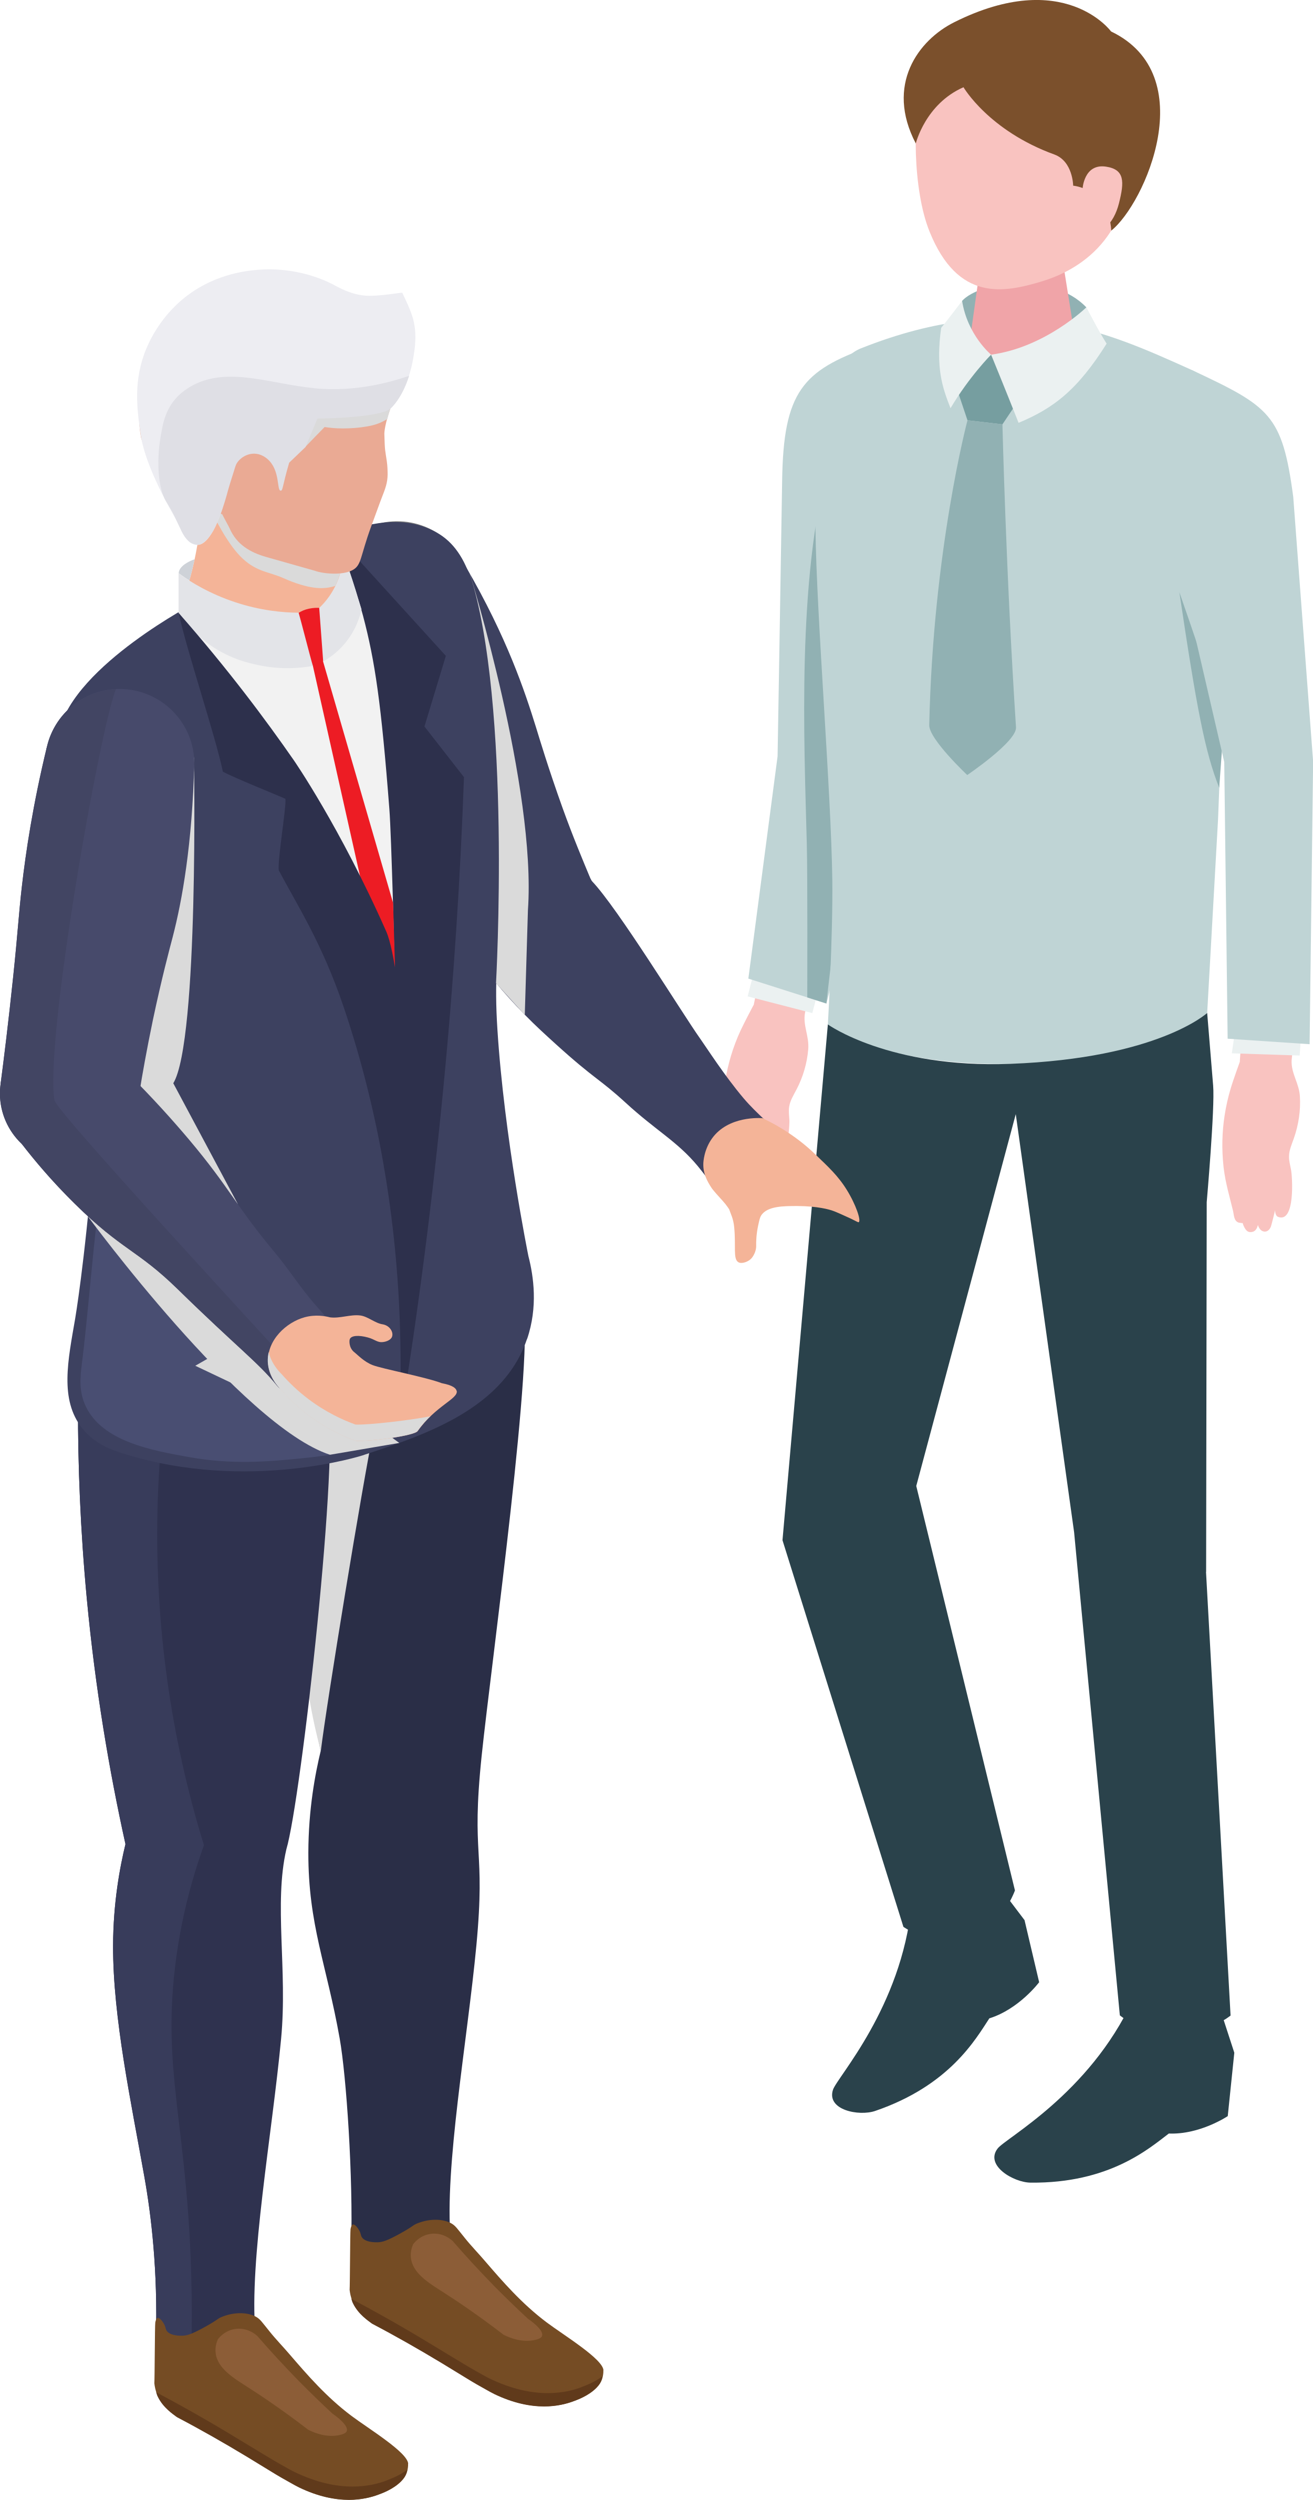
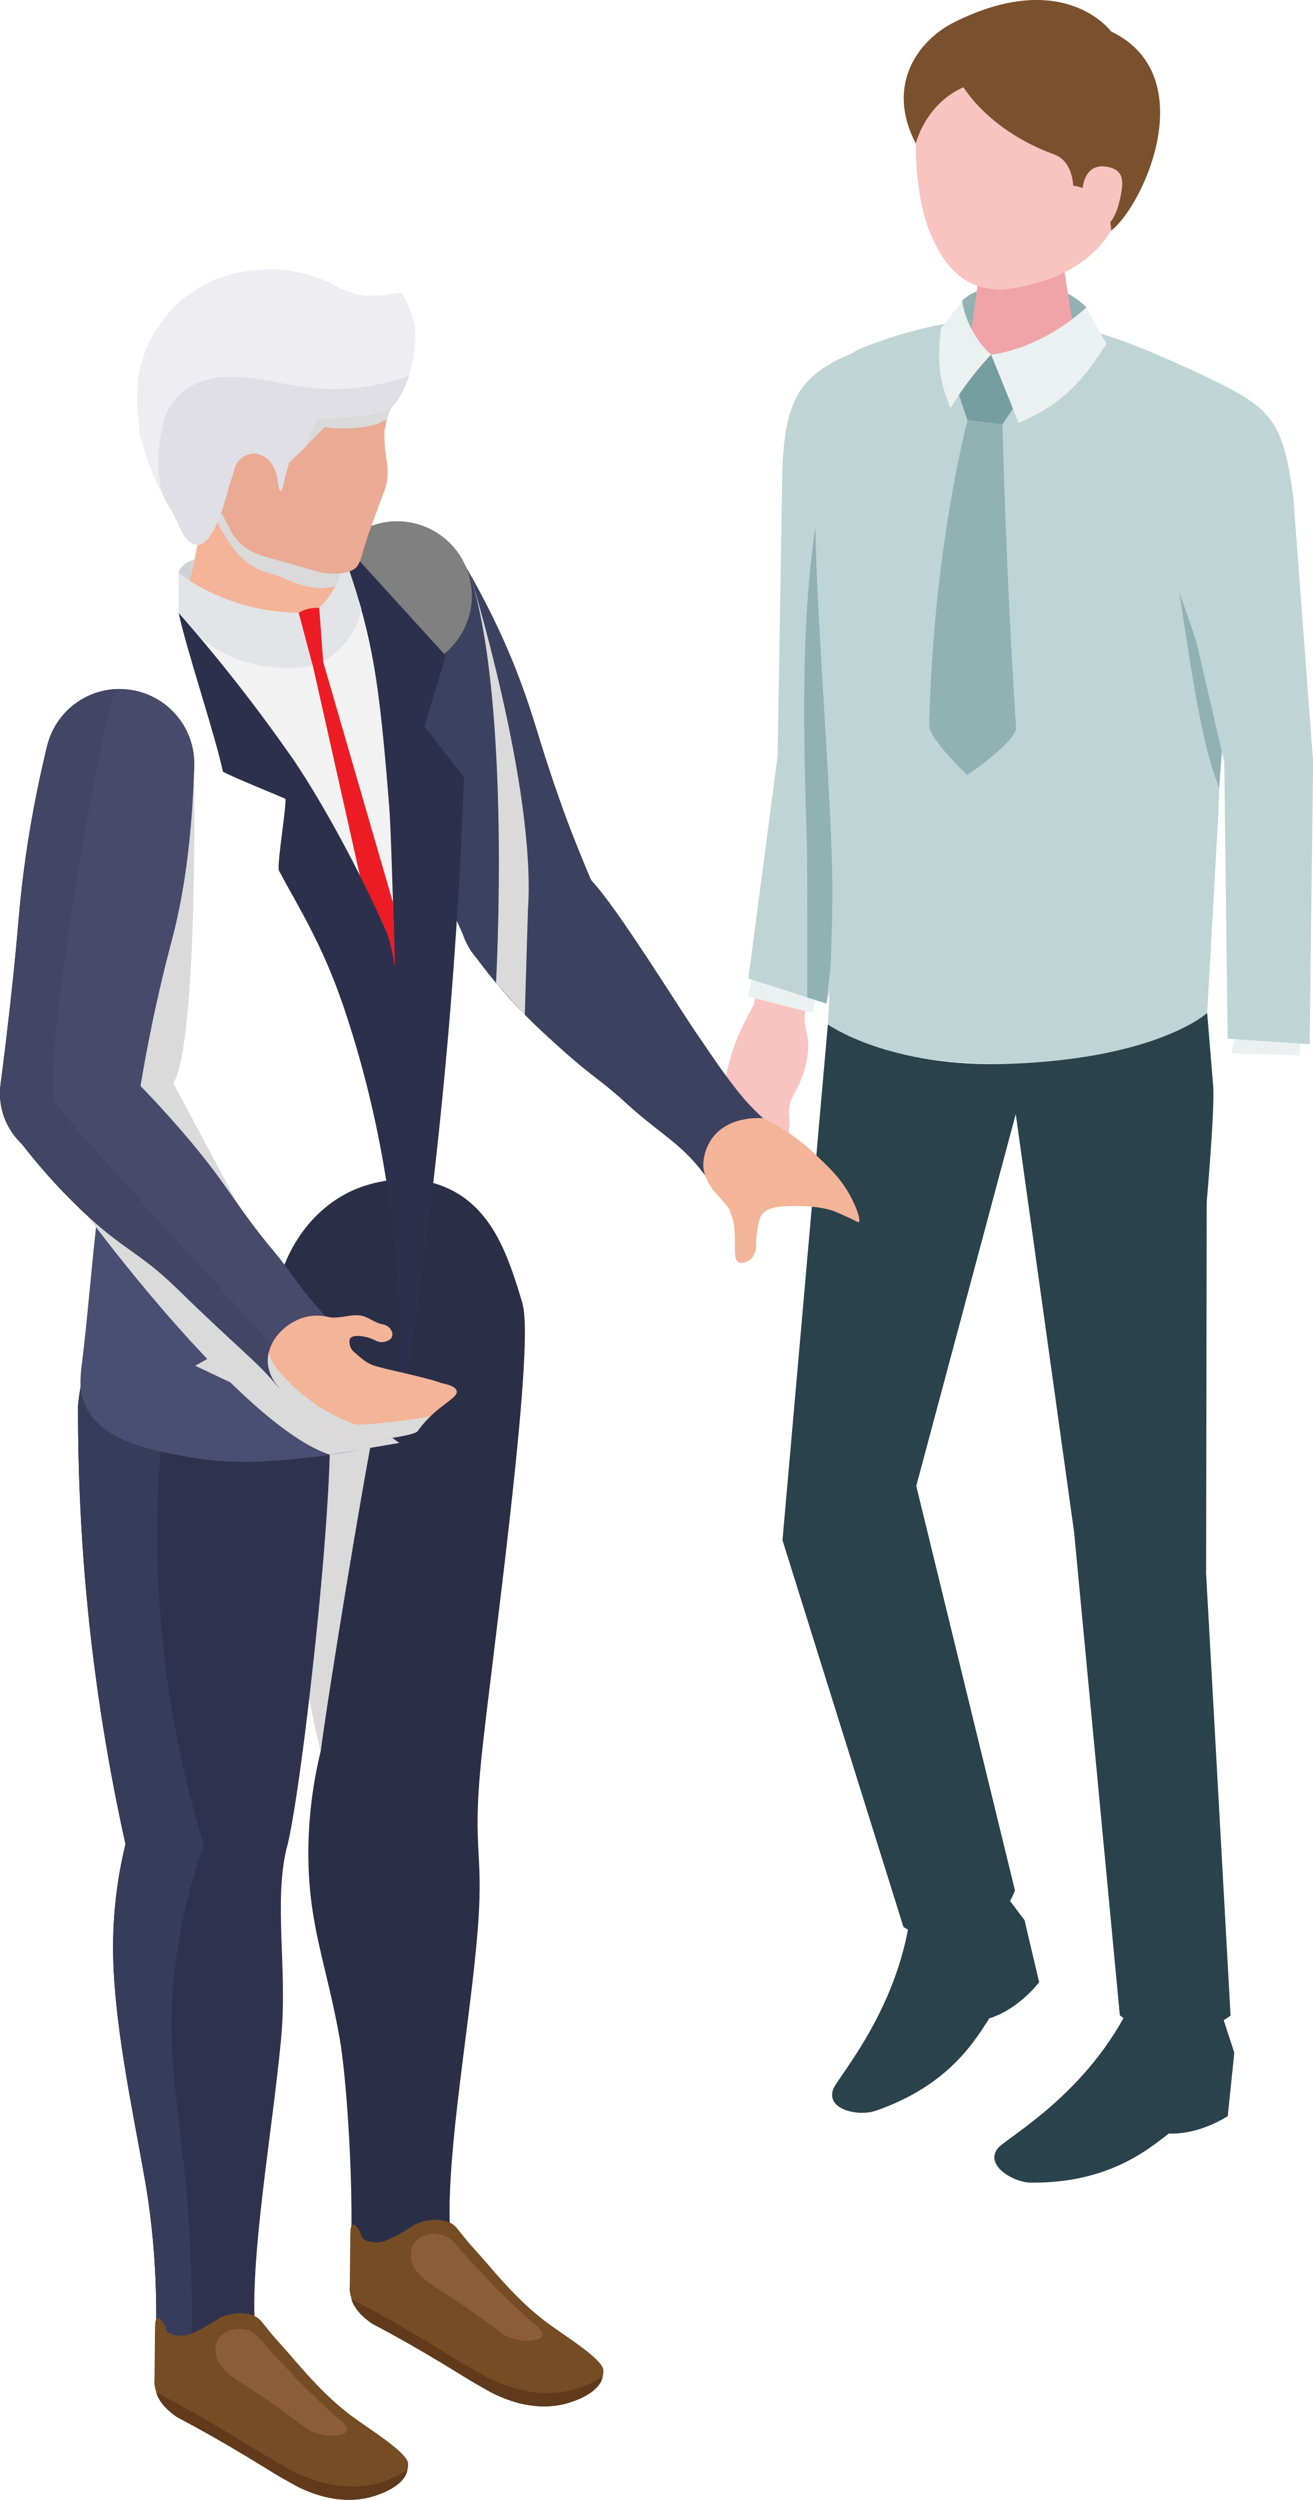
<svg xmlns="http://www.w3.org/2000/svg" viewBox="0 0 112.29 213.79">
  <defs>
    <style>.cls-1{fill:#dadada;mix-blend-mode:multiply;}.cls-1,.cls-2,.cls-3,.cls-4,.cls-5,.cls-6,.cls-7,.cls-8,.cls-9,.cls-10,.cls-11,.cls-12,.cls-13,.cls-14,.cls-15,.cls-16,.cls-17,.cls-18,.cls-19,.cls-20,.cls-21,.cls-22,.cls-23,.cls-24,.cls-25,.cls-26,.cls-27,.cls-28,.cls-29{stroke-width:0px;}.cls-2{fill:#ed1c24;}.cls-3{fill:#383c5b;}.cls-4{fill:#2f324f;}.cls-5{fill:#3d4160;}.cls-6{fill:#ced2d8;}.cls-30{isolation:isolate;}.cls-7{fill:#f4b498;}.cls-8{fill:#dfdfe5;}.cls-9{fill:#754c24;}.cls-10{fill:#769ea0;}.cls-11{fill:gray;}.cls-12{fill:#2a2e47;}.cls-13{fill:#494e72;}.cls-14{fill:#ededf2;}.cls-15{fill:#eaaa94;}.cls-16{fill:#474a6b;}.cls-17{fill:#bfd4d5;}.cls-18{fill:#7b502c;}.cls-19{fill:#603a1b;}.cls-20{fill:#ebf1f1;}.cls-21{fill:#f9c3c0;}.cls-22{fill:#91b1b3;}.cls-23{fill:#f0a4a8;}.cls-24{fill:#8c5d37;}.cls-25{fill:#424563;}.cls-26{fill:#f2f2f2;}.cls-27{fill:#e3e4e8;}.cls-28{fill:#2d304c;}.cls-29{fill:#2a424b;}</style>
  </defs>
  <g class="cls-30">
    <g id="_レイヤー_2">
      <g id="_コンテンツ">
        <path class="cls-21" d="m64.44,85.96s-.8,1.51-1.1,2.16c-.33.71-.61,1.45-.83,2.19-.41,1.37-.64,2.79-.69,4.22,0,.09,0,.17,0,.26-.02,1.25.17,2.49.29,3.72.03.32-.05.81.31,1.02.02,0,.36.14.35.09,0,.02.09.73.46.86.3.1.62.02.82-.47,0,0,.05.47.39.62.34.15.59-.13.68-.29.1-.16.57-1.35.57-1.35,0,0-.09.47.17.62,1.38.78,1.68-3.2,1.65-3.81-.02-.38-.08-.77-.02-1.15.08-.53.38-1,.63-1.48.56-1.07.9-2.24,1-3.43.1-1.13-.48-2.05-.27-3.15l1.03-4.24-4.45-1.06-.98,4.69Z" />
        <polygon class="cls-20" points="64.92 81.38 63.94 85.21 69.47 86.64 70.52 82.67 64.92 81.38" />
        <path class="cls-17" d="m66.5,64.67s.25-14.52.39-23.58c.11-7.58,1.75-9.4,7.49-11.44,5.01,5.93,1.45,35.8,1.45,35.8l-5.15,20.37-6.68-2.13,2.5-19.01Z" />
        <path class="cls-22" d="m73.34,62.84l-2.67,22.98-1.63-.52s.03-10.49-.04-13.1c-.24-9.1-.82-22.42,1.82-32.48l2.51,23.13Z" />
        <path class="cls-17" d="m103.24,86.63l.93-16.57,1.23-31.6c.45-2.76-.67-5.56-3.68-6.91-6.93-3.1-15.05-6.95-28.09-1.76-1.79.71-2.45,2.87-3.06,4.69-.73,2.18-1.08,4.52-.99,6.83,0,0,.16,3.97.16,3.97.1,7.56,1.34,22.4,1.44,29.96.06,4.79-.38,12.38-.38,12.38,0,0,3.95,3.49,15.6,3.37,12.69-.13,16.84-4.35,16.84-4.35Z" />
        <path class="cls-22" d="m104.66,61.96s-1.44-4.55-3.8-11.32c1.49,10,2.2,13.7,3.41,16.73l.39-5.41Z" />
        <path class="cls-22" d="m82.28,25.73c1.57-1.7,7.71-2.5,10.62.55.22,1.5.53,2.47.53,2.47l-5.3,1.93-5.7-.78s-.29-3.01-.15-4.17Z" />
        <path class="cls-23" d="m87.48,20.57c2.28-.01,3.5,1.27,3.51,2.38l1.19,7.45c-.1,1.29-2.29,2.35-4.89,2.36-2.6.01-4.63-1.03-4.53-2.32l1.09-7.8c.09-1.13,1.35-2.07,3.63-2.08Z" />
        <path class="cls-21" d="m88.33,2.37c6.5.02,8.32,4.89,8.35,10.82.04,7.72-5.03,10.11-7.63,10.89-3.17.94-7.12,1.78-9.56-4.29-1.45-3.61-1.43-9.9-.65-12.34.68-2.13,2.99-5.1,9.49-5.08Z" />
        <polygon class="cls-10" points="81.77 33.05 84.76 30.33 87.1 34.25 85.73 36.29 82.74 35.94 81.77 33.05" />
        <path class="cls-20" d="m84.76,30.33s1.25,3.04,2.35,5.83c3.01-1.25,5.05-2.83,7.53-6.77-.72-1.14-1.73-3.11-1.73-3.11,0,0-3.49,3.42-8.14,4.05Z" />
        <path class="cls-20" d="m84.76,30.33s-2.02-1.67-2.48-4.6c0,0-1.15,1.52-1.79,2.31-.47,3.39.08,5.05.8,6.87,1.6-2.7,3.47-4.58,3.47-4.58" />
        <path class="cls-22" d="m82.74,35.94l2.99.35s.3,12.7,1.16,25.91c.08,1.21-4.17,4.08-4.17,4.08,0,0-3.28-3.08-3.25-4.27.33-15.02,3.27-26.06,3.27-26.06Z" />
        <path class="cls-18" d="m82.4,7.46s2.16,3.72,7.79,5.76c1.57.59,1.59,2.66,1.59,2.66,0,0,3.02.23,3.26,3.84,2.87-2.29,7.76-13.3-.02-17.03,0,0-4-5.48-13.39-.8-3.1,1.54-5.93,5.37-3.31,10.38,0,0,.82-3.38,4.08-4.81Z" />
        <path class="cls-21" d="m92.58,16.17s.1-2.2,2-1.92c1.62.24,1.58,1.29,1.12,3.12-.46,1.84-1.58,2.72-2.71,2.67-1.14-.05-.41-3.87-.41-3.87Z" />
        <path class="cls-29" d="m85.03,160.79l2.59,3.42,1.25,5.31s-1.72,2.3-4.26,3.09c-1.17,1.78-3.39,5.74-9.77,7.92-1.38.47-4.18-.08-3.6-1.82.36-1.08,5.84-7.03,6.72-15.81,3.49-1.5,7.07-2.1,7.07-2.1Z" />
        <path class="cls-29" d="m104.23,171.46l1.33,4.09-.56,5.42s-2.38,1.6-5.04,1.49c-1.69,1.28-5.09,4.27-11.83,4.2-1.45-.02-3.93-1.47-2.81-2.92.69-.9,7.82-4.68,11.53-12.66,3.79-.25,7.37.38,7.37.38Z" />
        <path class="cls-29" d="m103.15,134.43l.05-31.62s.71-8.1.55-9.97l-.51-6.21s-4.21,3.88-16.84,4.35c-10.39.39-15.6-3.37-15.6-3.37l-3.88,44.11,10.34,33.06s1.5,1.17,4.6,1.08c3.5-.1,4.94-4.19,4.94-4.19l-8.44-34.59,8.51-31.8,4.99,35.76,3.91,41.31s1.79,1.57,4.69,1.56c2.93,0,4.78-1.54,4.78-1.54l-2.1-37.95Z" />
-         <path class="cls-21" d="m106.04,90.78s-.59,1.62-.79,2.31c-.23.76-.4,1.53-.52,2.31-.22,1.42-.25,2.87-.1,4.29,0,.09.02.17.03.26.15,1.24.51,2.43.8,3.64.07.31.06.81.45.96.02,0,.37.08.36.03,0,.02.19.71.57.78.31.05.62-.08.74-.6,0,0,.11.46.47.55.36.09.56-.22.63-.39.07-.17.37-1.43.37-1.43,0,0-.02.48.26.58,1.47.55,1.22-3.44,1.1-4.04-.07-.38-.18-.75-.17-1.13,0-.54.24-1.05.42-1.57.4-1.15.58-2.36.51-3.55-.06-1.14-.75-1.95-.71-3.08l.43-4.37-4.54-.34-.32,4.8Z" />
        <polygon class="cls-20" points="105.88 86.27 105.35 90.08 111.15 90.27 111.41 86.62 105.88 86.27" />
        <path class="cls-17" d="m101.94,31.65c6.66,3.13,7.72,3.78,8.66,10.84l1.7,22.64-.3,24.17-7.01-.47-.29-23.66-3.44-14.84c-4.64-14.28.68-18.68.68-18.68Z" />
        <path class="cls-12" d="m44.71,111.55c-1.19-3.97-2.5-8.11-6.36-9.9-3.49-1.62-7.04-.31-7.75-.03-4.06,1.61-6.83,5.77-7.23,10.65-.01,5.05.2,10.55.75,16.43.73,7.76,1.93,14.8,3.31,21.03-.47,1.94-1.05,4.98-1.06,8.71-.01,6.18,1.56,9.56,2.68,15.89.57,3.21,1.16,11.84.98,17.83,0,2.36,1.92,4.28,4.28,4.28s4.28-1.92,4.28-4.28c0-.22-.02-.43-.05-.64-.54-6.15,1.43-16.99,2.2-25.14.8-8.51-.46-7.41.45-16.21.85-8.15,4.6-34.95,3.5-38.62Z" />
        <path class="cls-9" d="m51.61,202.72c-.03-.97-3.38-3-4.86-4.11-2.14-1.61-3.77-3.5-5.26-5.23-.57-.67-1.19-1.3-1.74-1.99-.66-.81-.77-1.02-1.14-1.24-.68-.39-1.8-.44-2.86-.03-.5.19-.27.2-1.58.92-1.11.61-1.48.71-1.89.72-.14,0-1.07.03-1.35-.46-.09-.16-.05-.26-.2-.54-.12-.21-.37-.56-.55-.52-.13.03-.18.29-.2.39-.04.24-.05,4.85-.08,5.2.03.26.09.62.26,1.02.02.05.04.09.06.13.46.95,1.34,1.51,1.57,1.69.03.02.06.04.09.06,2,1.05,4,2.19,5.97,3.38l1.26.77c.96.59,1.53.94,2.15,1.28.58.33.87.49,1.04.57,1.64.79,3.07,1.06,4.26,1.06,1.04,0,1.9-.21,2.55-.46.24-.09,1.24-.44,1.91-1.13.25-.25.38-.48.45-.68,0,0,.15-.38.13-.82Z" />
        <path class="cls-24" d="m35.32,191.96c-.11.26-.23.64-.18,1.1.12,1.34,1.53,2.18,2.81,3,1.22.78,2.97,1.96,5.12,3.61.6.3,1.6.67,2.65.45.52-.11.61-.27.63-.33.22-.53-1.12-1.44-1.21-1.5-.93-.86-1.88-1.78-2.84-2.75-1.29-1.32-2.48-2.61-3.57-3.87-.08-.08-.77-.74-1.81-.64-1.01.1-1.54.83-1.61.93Z" />
        <path class="cls-1" d="m27.44,149.72c.5-4.08,3.55-22.75,4.56-27.66l-3.95.91c-1.21,3.81-2.48,9.44-2.21,16.28.16,4.1.83,7.64,1.59,10.47Z" />
        <path class="cls-4" d="m28.01,119.53c-.81-3.09-2.17-7.96-6.36-9.9-3.49-1.62-7.04-.31-7.75-.03-4.06,1.61-6.83,5.77-7.23,10.65-.01,5.05.2,10.55.75,16.43.73,7.76,1.93,14.8,3.31,21.03-.47,1.94-1.05,4.98-1.06,8.71-.01,6.18,1.56,13.43,2.68,19.76.57,3.21,1.16,7.96.98,13.96,0,2.36,1.92,4.28,4.28,4.28s4.28-1.92,4.28-4.28c0-.22-.02-.43-.05-.64-.54-6.15,1.43-16.99,2.2-25.14.56-5.9-.63-11.55.45-16.21,1.24-4.12,4.65-34.27,3.5-38.62Z" />
        <path class="cls-19" d="m49.81,204.12c-.76.3-1.76.54-2.97.54-1.38,0-3.04-.32-4.95-1.24-.2-.09-.54-.28-1.21-.66-.72-.41-1.38-.81-2.5-1.49l-1.47-.89c-2.19-1.33-4.43-2.6-6.66-3.78.03.09.05.17.08.26.02.05.04.09.06.13.46.95,1.34,1.51,1.57,1.69.03.02.06.04.09.06,2,1.05,4,2.19,5.97,3.38l1.26.77c.96.59,1.53.94,2.15,1.28.58.33.87.49,1.04.57,1.64.79,3.07,1.06,4.26,1.06,1.04,0,1.9-.21,2.55-.46.24-.09,1.24-.44,1.91-1.13.25-.25.38-.48.45-.68,0,0,.05-.13.09-.31-.71.53-1.51.81-1.74.9Z" />
        <path class="cls-3" d="m16.24,108.97c-1.17.19-2.03.51-2.34.63-4.06,1.61-6.83,5.77-7.23,10.65-.01,5.05.2,10.55.75,16.43.73,7.76,1.93,14.8,3.31,21.03-.47,1.94-1.05,4.98-1.06,8.71-.01,6.18,1.56,13.43,2.68,19.76.57,3.21,1.16,7.96.98,13.96,0,1.88,1.21,3.47,2.9,4.05.15-2.77.26-6.63.07-11.23-.47-11.41-2.32-16.01-1.36-24.48.33-2.89,1.01-6.53,2.5-10.68-1.72-5.58-3.39-12.91-3.86-21.61-.62-11.25.98-20.64,2.66-27.23Z" />
        <path class="cls-9" d="m34.91,210.71c-.03-.97-3.38-3-4.86-4.11-2.14-1.61-3.77-3.5-5.26-5.23-.57-.67-1.19-1.3-1.74-1.99-.66-.81-.77-1.02-1.14-1.24-.68-.39-1.8-.44-2.86-.03-.5.19-.27.2-1.58.92-1.11.61-1.48.71-1.89.72-.14,0-1.07.03-1.35-.46-.09-.16-.05-.26-.2-.54-.12-.21-.37-.56-.55-.52-.13.03-.18.29-.2.39-.04.24-.05,4.85-.08,5.2.03.26.09.62.26,1.02.02.05.04.09.06.13.46.95,1.34,1.51,1.57,1.69.03.02.06.04.09.06,2,1.05,4,2.19,5.97,3.38l1.26.77c.96.59,1.53.94,2.15,1.28.58.33.87.49,1.04.57,1.64.79,3.07,1.06,4.26,1.06,1.04,0,1.9-.21,2.55-.46.24-.09,1.24-.44,1.91-1.13.25-.25.38-.48.45-.68,0,0,.15-.38.13-.82Z" />
        <path class="cls-19" d="m33.12,212.11c-.76.3-1.76.54-2.97.54-1.38,0-3.04-.32-4.95-1.24-.2-.09-.54-.28-1.21-.66-.72-.41-1.38-.81-2.5-1.49l-1.47-.89c-2.19-1.33-4.43-2.6-6.66-3.78.03.09.05.17.08.26.02.05.04.09.06.13.46.95,1.34,1.51,1.57,1.69.03.02.06.04.09.06,2,1.05,4,2.19,5.97,3.38l1.26.77c.96.59,1.53.94,2.15,1.28.58.33.87.49,1.04.57,1.65.79,3.07,1.06,4.26,1.06,1.04,0,1.9-.21,2.55-.46.24-.09,1.24-.44,1.91-1.13.25-.25.38-.48.45-.68,0,0,.05-.13.09-.31-.71.53-1.51.81-1.74.9Z" />
        <path class="cls-24" d="m18.62,200.09c-.11.26-.23.64-.18,1.1.12,1.34,1.53,2.18,2.81,3,1.22.78,2.97,1.96,5.12,3.61.6.3,1.6.67,2.65.45.52-.11.61-.27.63-.33.22-.53-1.12-1.44-1.21-1.5-.93-.86-1.88-1.78-2.84-2.75-1.29-1.32-2.48-2.61-3.57-3.87-.08-.08-.77-.74-1.81-.64-1.01.1-1.54.83-1.61.93Z" />
        <path class="cls-5" d="m40.6,81.73c.94,1.3,2.36,3.09,4.29,5.06.97.99,1.75,1.69,2.66,2.52,3.36,3.04,3.69,2.92,5.95,4.99,2.61,2.4,4.41,3.3,6.17,5.42,1.07,1.29,1.38,2.04,2.35,2.22,2.08.39,4.65-1.56,4.66-3.63,0-.42-.11-1.01-.33-1.55-.15-.35-1.58-1.45-2.76-2.84-1.64-1.94-3.18-4.35-3.72-5.11-1.5-2.11-7.07-11.2-9.26-13.47-.3-.09-4.7-.76-7.48,1.49-2.26,1.83-2.5,4.44-2.54,4.9Z" />
        <path class="cls-5" d="m51.1,76.74c.7,3.23-1.35,6.41-4.58,7.11-3.23.7-6.41-1.35-7.11-4.58s1.35-6.41,4.58-7.11c3.23-.7,6.41,1.35,7.11,4.58Z" />
        <path class="cls-5" d="m28.01,53.24c1.58,4.88,3.37,9.43,4.61,12.07,1,2.15,1.68,3.36,3.39,6.92,1.72,3.57,3.05,6.5,3.9,8.4,1.75-.94,3.46-1.93,5.24-2.82,1.71-.85,3.49-1.64,5.31-2.76-.56-1.35-1.44-3.43-2.34-5.93-1.24-3.46-1.99-5.98-2.28-6.92-.96-3.09-2.47-7.65-6-13.74-1.18-.11-4.57-.18-7.76,1.73-2.06,1.23-3.44,2.07-4.08,3.03Z" />
        <path class="cls-11" d="m40.21,49.61c.74,3.45-1.45,6.84-4.89,7.59-3.45.74-6.84-1.45-7.59-4.89-.74-3.45,1.45-6.84,4.89-7.59,3.45-.74,6.84,1.45,7.59,4.89Z" />
-         <path class="cls-5" d="m45.07,114.51c-1.38,4.08-4.95,6.42-8.73,8.03-1.68.72-3.41,1.29-4.99,1.81-.1.03-.19.06-.29.1,0,0-9.84,3.19-20.45-.12-1.07-.33-2.52-.84-3.59-2.2-1.94-2.44-1.2-5.82-.59-9.37,0,0,.79-4.61,1.53-13.53.5-5.95-.71-14.43-3.14-31.38-.05-.35-.18-1.32-.14-2.61,0,0,.06-1.38.39-2.77,1.35-5.6,11.7-10.96,11.7-10.96,5.49-2.83,9.65-4.99,12.93-6.1,3.02-1.02,5.47-1.08,7.64.13,2.93,1.64,3.58,5.49,4.79,12.76.88,5.29,1.05,9.33,1.07,9.82.48,11.62-1.2,11.55-.66,19.92.58,9.17,2.65,19.38,2.65,19.38.45,1.75.82,4.35-.11,7.09Z" />
+         <path class="cls-5" d="m45.07,114.51Z" />
        <path class="cls-26" d="m15.28,52.41c3.1,3.64,6.41,8.01,9.62,13.14,4.11,6.56,7.07,12.77,9.2,18.13.14-2.05.39-5.73.34-9.1-.05-3.56-.14-8.36-1.23-14.22-.69-3.72-1.96-8.79-4.45-14.59-1.53.63-3.11,1.32-4.71,2.07-3.17,1.48-6.09,3.03-8.77,4.58Z" />
        <path class="cls-7" d="m28.55,45.32c-.41-2.66-.83-5.31-1.24-7.97h-10.29c.28,2.06.46,4.86.03,8.12-.37,2.82-1.09,5.16-1.77,6.94.69.65,1.9,1.61,3.62,2.18,2.96.97,7.93.92,9.87-2.4,1.69-2.89,0-6.43-.21-6.87Z" />
        <path class="cls-28" d="m39.68,66.45c-.3,8.41-.86,17.27-1.76,26.54-.95,9.8-2.16,19.1-3.57,27.83.06-4.33-.26-24.49-.61-38.45l-.13-5.15c-.12-3.91-.22-6.84-.31-8.02-.7-9.08-1.23-12.66-2.25-16.53-.79-2.95-1.67-5.33-2.31-6.91l9.39,10.33-1.83,6.04,3.37,4.32Z" />
        <path class="cls-2" d="m33.78,82.68h-1.25l-5.77-25.73-.68-1.04,1.75-.47-.2,1.13,5.99,20.66c.04,1.57.11,3.61.16,5.45Z" />
        <path class="cls-2" d="m24.93,52.9c.22-.2.62-.59,1.24-.78.74-.22,1.37-.13,1.67-.06v3.38c0,.19-.01.46-.11.78-.1.32-.2.61-.42.68-.27.08-.59-.22-.81-.44-.2-.2-.33-.4-.41-.55-.38-1-.77-2.01-1.15-3.01Z" />
        <path class="cls-27" d="m25.54,52.41c.2.66,1.03,3.94,1.22,4.54-1.07.19-2.7.34-4.62-.06-.82-.17-2.43-.52-4.15-1.71-1.37-.95-2.23-2.05-2.72-2.77v-3.38c1.06.77,2.68,1.75,4.81,2.46,2.19.73,4.12.9,5.45.91Z" />
        <path class="cls-28" d="m15.28,52.41c.64,3.08,3.14,10.5,3.78,13.58.83.48,5.11,2.19,5.35,2.33.09.65-.69,5.27-.57,6.11,1.59,3,3.69,6.22,5.52,11.6,6.41,18.87,4.49,34.78,4.99,34.78.54,0,.06-32.53-.01-33.44-.08-.99-.55-6.01-1.32-7.74-3.95-8.92-7.89-14.61-7.89-14.61-2.4-3.46-5.65-7.82-9.86-12.61Z" />
        <path class="cls-27" d="m27.3,51.99c.11,1.53.23,3.05.34,4.58.47-.27,1.07-.68,1.65-1.31,1.09-1.19,1.48-2.48,1.63-3.15-.53-1.66-1.06-3.32-1.59-4.99.01.53-.03,1.28-.3,2.12-.45,1.4-1.26,2.31-1.73,2.75Z" />
        <path class="cls-6" d="m15.28,49.03c0-.08.02-.15.04-.21.21-.6,1.22-.97,1.32-.98-.06.26-.17.77-.24,1.04-.07.27-.13.5-.2.76-.14-.08-.27-.17-.41-.26-.18-.12-.34-.24-.5-.35Z" />
        <path class="cls-1" d="m17.91,43.35c.44.94,1.58,3.25,2.84,4.42,1.26,1.16,2.24,1.12,3.46,1.66,2.28,1.02,3.41.9,3.93.81.22-.04.41-.09.53-.13.11-.22.22-.47.31-.76.1-.28.16-.55.21-.78-1.33-.79-2.14-1.73-11.29-5.21Z" />
        <path class="cls-15" d="m33.58,34.47s-.63-4.88-1.28-5.74c-.79-1.04-2.05-2.79-4.18-3.89-3.04-1.57-5.91-1.16-6.81-1.02-2.33.37-3.91,1.35-4.31,1.61-2.75,1.79-3.84,4.33-4.22,5.27-1.22,2.96-.91,5.6-.72,6.73.26.87.75,2.09,1.71,3.3,1.97,2.5,4.22,2.98,5.23,3.24.08.18.56,1.04.64,1.22.59,1.36,1.73,2.05,3.15,2.45l4.13,1.17c.7.26,2.37.42,3.24-.06.77-.42.63-1.12,1.57-3.69.75-2.07.94-2.55.94-2.55.27-.69.47-1.2.48-1.91,0-.3-.01-.76-.07-1.16-.14-.97-.17-.8-.21-2.36,0,0,0-.85.7-2.63Z" />
        <path class="cls-13" d="m8.34,103.89c-.44,3.52-.88,9.14-1.33,12.67-.17,1.32-.26,2.46.32,3.7,1.42,3.02,5.65,3.78,8.83,4.35,3.69.66,6.72.39,9.5.12,2.62-.25,4.79-.68,6.34-1.03-1.48-1.19-3.71-3-6.38-5.29-3.47-2.96-5.03-4.44-7.61-6.68-2.23-1.93-5.49-4.67-9.68-7.84Z" />
        <path class="cls-1" d="m40.19,49.07s5.69,18.37,4.96,28.76l-.27,8.97-2.46-2.72s1.34-23.91-2.24-35Z" />
        <path class="cls-1" d="m7.51,104.02s13.2,17.95,20.71,20.39l5.93-1.01-26.63-19.38Z" />
        <path class="cls-1" d="m26.11,38.22c.41-.43,1.24-1.28,1.65-1.7.4.06.92.12,1.53.12.73,0,1.31-.06,1.63-.1.56-.08,1.03-.15,1.6-.39.25-.11.46-.23.6-.31.03-.12.07-.24.1-.37.1-.35.22-.68.33-.99-2.08.17-4.15.35-6.23.53l-1.21,3.22Z" />
        <path class="cls-14" d="m35.27,27.08c-.28-.9-.88-2.03-.86-2.04,0,0-.1,0-.11,0-.15,0-1.88.3-2.92.25-1.13-.05-2.11-.55-2.54-.77-.18-.09-.31-.17-.35-.19-.62-.32-3.13-1.55-6.52-1.25-1.01.09-3.88.39-6.48,2.62-.52.45-1.98,1.79-2.94,4.03-1.19,2.79-.83,5.28-.52,7.43.24,1.71,1.28,4.26,3.06,7.33.33.59.73,2.1,1.8,2.11,1.28.01,2.42-3.58,2.51-4.84,0-.11.04-.55.13-1.15.1-.61.15-.92.28-1.26.14-.36.33-.9.77-1.21.79-.57,2.21-.35,2.84.41.74.88.22,2.27.51,2.33.23.06.95-1.7,1.32-2.58l.86-.07.91-2.56c1.89,0,5.73-.1,6.39-.77,0,0,1.48-1.25,1.98-4.56.02-.13.03-.25.04-.26.09-.69.22-1.76-.16-3.01Z" />
        <path class="cls-8" d="m26.83,33.19c-3.5-.33-6.99-1.74-9.97-.42-1.07.48-1.67,1.12-1.83,1.31-.94,1.07-1.13,2.25-1.33,3.5-.29,1.79-.21,4.1.49,5.28.14.24.53.8.88,1.61.04.09.14.3.34.71.19.4.31.64.54.91.17.19.28.27.34.31.2.12.43.19.59.19.53,0,.93-.57,1.21-.97.27-.39.39-.69.63-1.29.41-1.02.66-1.94.77-2.36.1-.36.24-.82.53-1.73.13-.43.17-.55.29-.71.33-.46.96-.8,1.6-.72.11.01.53.07.97.45,1.09.95.78,2.65,1.11,2.7.21.03.13-.3.74-2.39l1.4-1.34,1.02-2.44c1.89,0,5.62-.22,6.28-.88,0,0,.93-.79,1.56-2.77-3.44,1.18-6.19,1.25-8.15,1.06Z" />
        <polygon class="cls-1" points="29.03 122.65 16.7 116.8 20.35 114.71 29.03 122.65" />
        <path class="cls-1" d="m16.59,64.72s.43,24.3-1.77,27.92l5.53,10.35-10.11-10.19,6.36-28.08Z" />
        <path class="cls-16" d="m16.62,65.28c0,3.53-2.85,6.39-6.37,6.4-3.53,0-6.39-2.85-6.4-6.37,0-3.53,2.85-6.39,6.37-6.39,3.53,0,6.39,2.85,6.4,6.37Z" />
        <path class="cls-16" d="m11.96,93.48c0,3.3-2.67,5.98-5.97,5.99C2.69,99.48,0,96.81,0,93.5c0-3.3,2.67-5.98,5.97-5.99,3.3,0,5.98,2.67,5.99,5.97Z" />
        <path class="cls-16" d="m4.02,63.83c-1.21,4.98-1.82,9.09-2.15,11.99-.27,2.35-.33,3.74-.74,7.68-.41,3.94-.81,7.14-1.08,9.2,1.98.12,3.96.17,5.94.35,1.9.17,3.79.35,5.94.35.23-1.44.61-3.6,1.15-6.19.76-3.6,1.44-6.13,1.69-7.08.81-3.13,1.67-7.9,1.85-14.94-.95-.71-3.56-2.46-7.28-2.5-2.4-.03-4.27.67-5.32,1.16Z" />
        <path class="cls-16" d="m1.44,97.27c1.05,1.39,2.7,3.45,4.97,5.69,4.06,4,5.31,3.89,8.8,7.3,5.07,4.96,6.87,6.25,8.49,8.25.14.17.3.28.47.34,1.45.45,4.61-3.14,3.95-5.62-.15-.56-.44-.84-1.09-1.57-1.29-1.45-2.32-3.11-3.57-4.6-3.25-3.88-3.82-5.48-7.3-9.61-1.32-1.56-3.09-3.56-5.34-5.78-.76-.2-2.57-.56-4.59.19-3.58,1.33-4.67,4.98-4.79,5.4Z" />
        <path class="cls-25" d="m4.66,94.13c-.86-5.17,3.91-31.94,5.26-35.2-.54.03-2.23.18-3.79,1.48-1.03.87-1.79,2.06-2.11,3.42,0,0,0,0,0,0-1.21,4.98-1.82,9.09-2.15,11.99-.27,2.35-.33,3.74-.74,7.68-.41,3.94-.81,7.14-1.08,9.2,0,0,0,0,0,0-.04.27-.06.54-.06.81,0,1.7.72,3.23,1.86,4.31,1.05,1.36,2.56,3.18,4.56,5.14,4.06,4,5.31,3.89,8.8,7.3,5.07,4.96,6.87,6.25,8.49,8.25.14.17.3.28.47.34.5.16,1.21-.18,1.89-.78-4.23-4.64-20.93-22.7-21.4-23.95Z" />
        <path class="cls-7" d="m39.05,118.95c-.04-.2-.27-.47-1.27-.66-1.35-.52-5.11-1.23-5.92-1.55-.74-.29-1.24-.85-1.61-1.14-.42-.38-.38-.95-.34-1.06.11-.34.78-.37,1.55-.16.61.16.8.46,1.31.39.27-.03.67-.18.76-.46.13-.37-.17-.93-.78-1.05-.67-.09-1.27-.67-1.93-.76-.84-.11-1.75.27-2.59.16-.43-.11-1.24-.26-2.17-.01-1.58.43-3.21,1.95-3.14,3.8.05,1.25.85,2.13,1.18,2.45.58.66,1.34,1.42,2.31,2.15,1.49,1.12,2.93,1.78,4.02,2.17,1.49.05,5.02-.45,5.29-.83,1.54-2.18,3.48-2.76,3.34-3.44Z" />
        <path class="cls-1" d="m30.41,121.83c-1.09-.39-2.53-1.05-4.02-2.17-.97-.73-1.73-1.49-2.31-2.15-.28-.27-.88-.94-1.1-1.88-.06.26-.09.54-.08.82.05,1.25.85,2.13,1.18,2.45.58.66,1.34,1.42,2.31,2.15,1.49,1.12,2.93,1.78,4.02,2.17,1.49.05,5.02-.45,5.29-.83.36-.5.73-.92,1.1-1.27-1.85.36-5.29.75-6.39.71Z" />
        <path class="cls-7" d="m65.24,95.64c.73.35,1.58.81,2.47,1.43.85.59,1.55,1.19,2.11,1.74.98.95,1.84,1.72,2.6,2.95.78,1.26,1.24,2.63,1.02,2.76-.05.03-.09-.02-.67-.3-.28-.13-.48-.22-.77-.35,0,0-.37-.17-.71-.3-.35-.14-1.39-.42-3.07-.43-1.18,0-2.62-.01-3.13.82-.11.18-.16.42-.26.89-.15.72-.17,1.33-.16,1.74,0,.15-.04.41-.18.68-.06.12-.17.33-.39.49-.25.18-.7.34-.96.18-.46-.28-.19-1.36-.35-2.99-.07-.74-.3-1.14-.43-1.53-.07-.11-.18-.27-.33-.46-.18-.22-.32-.37-.43-.49-.17-.19-.42-.46-.7-.81-.49-.73-.77-1.35-.75-2.14,0-.13.05-1.2.75-2.17,1.4-1.94,4.14-1.74,4.33-1.72Z" />
      </g>
    </g>
  </g>
</svg>